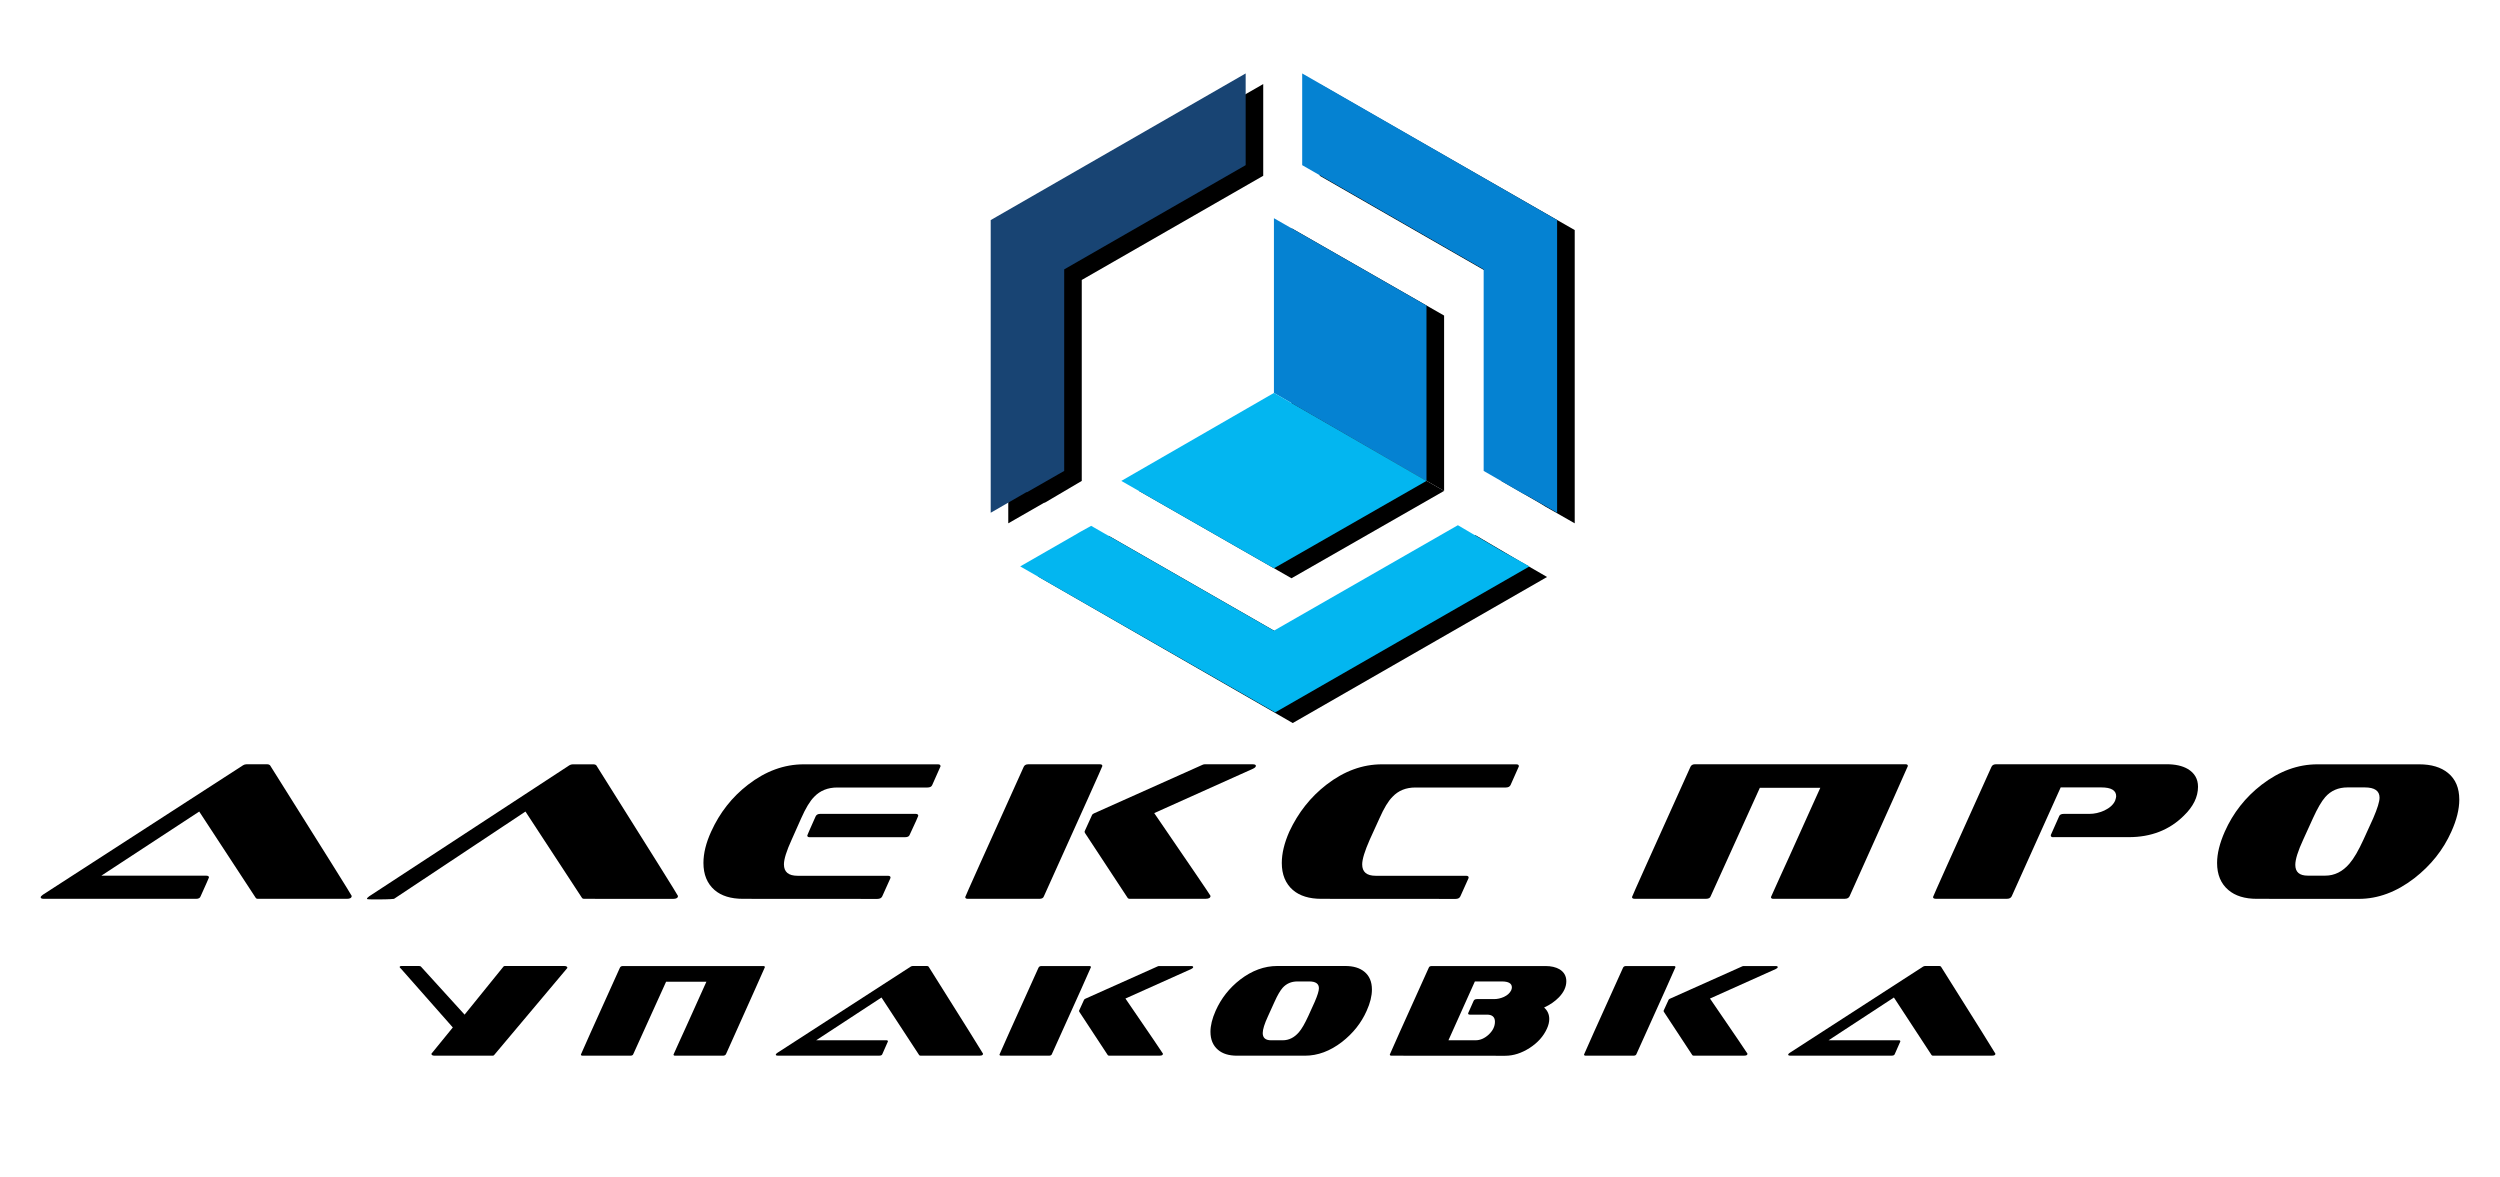
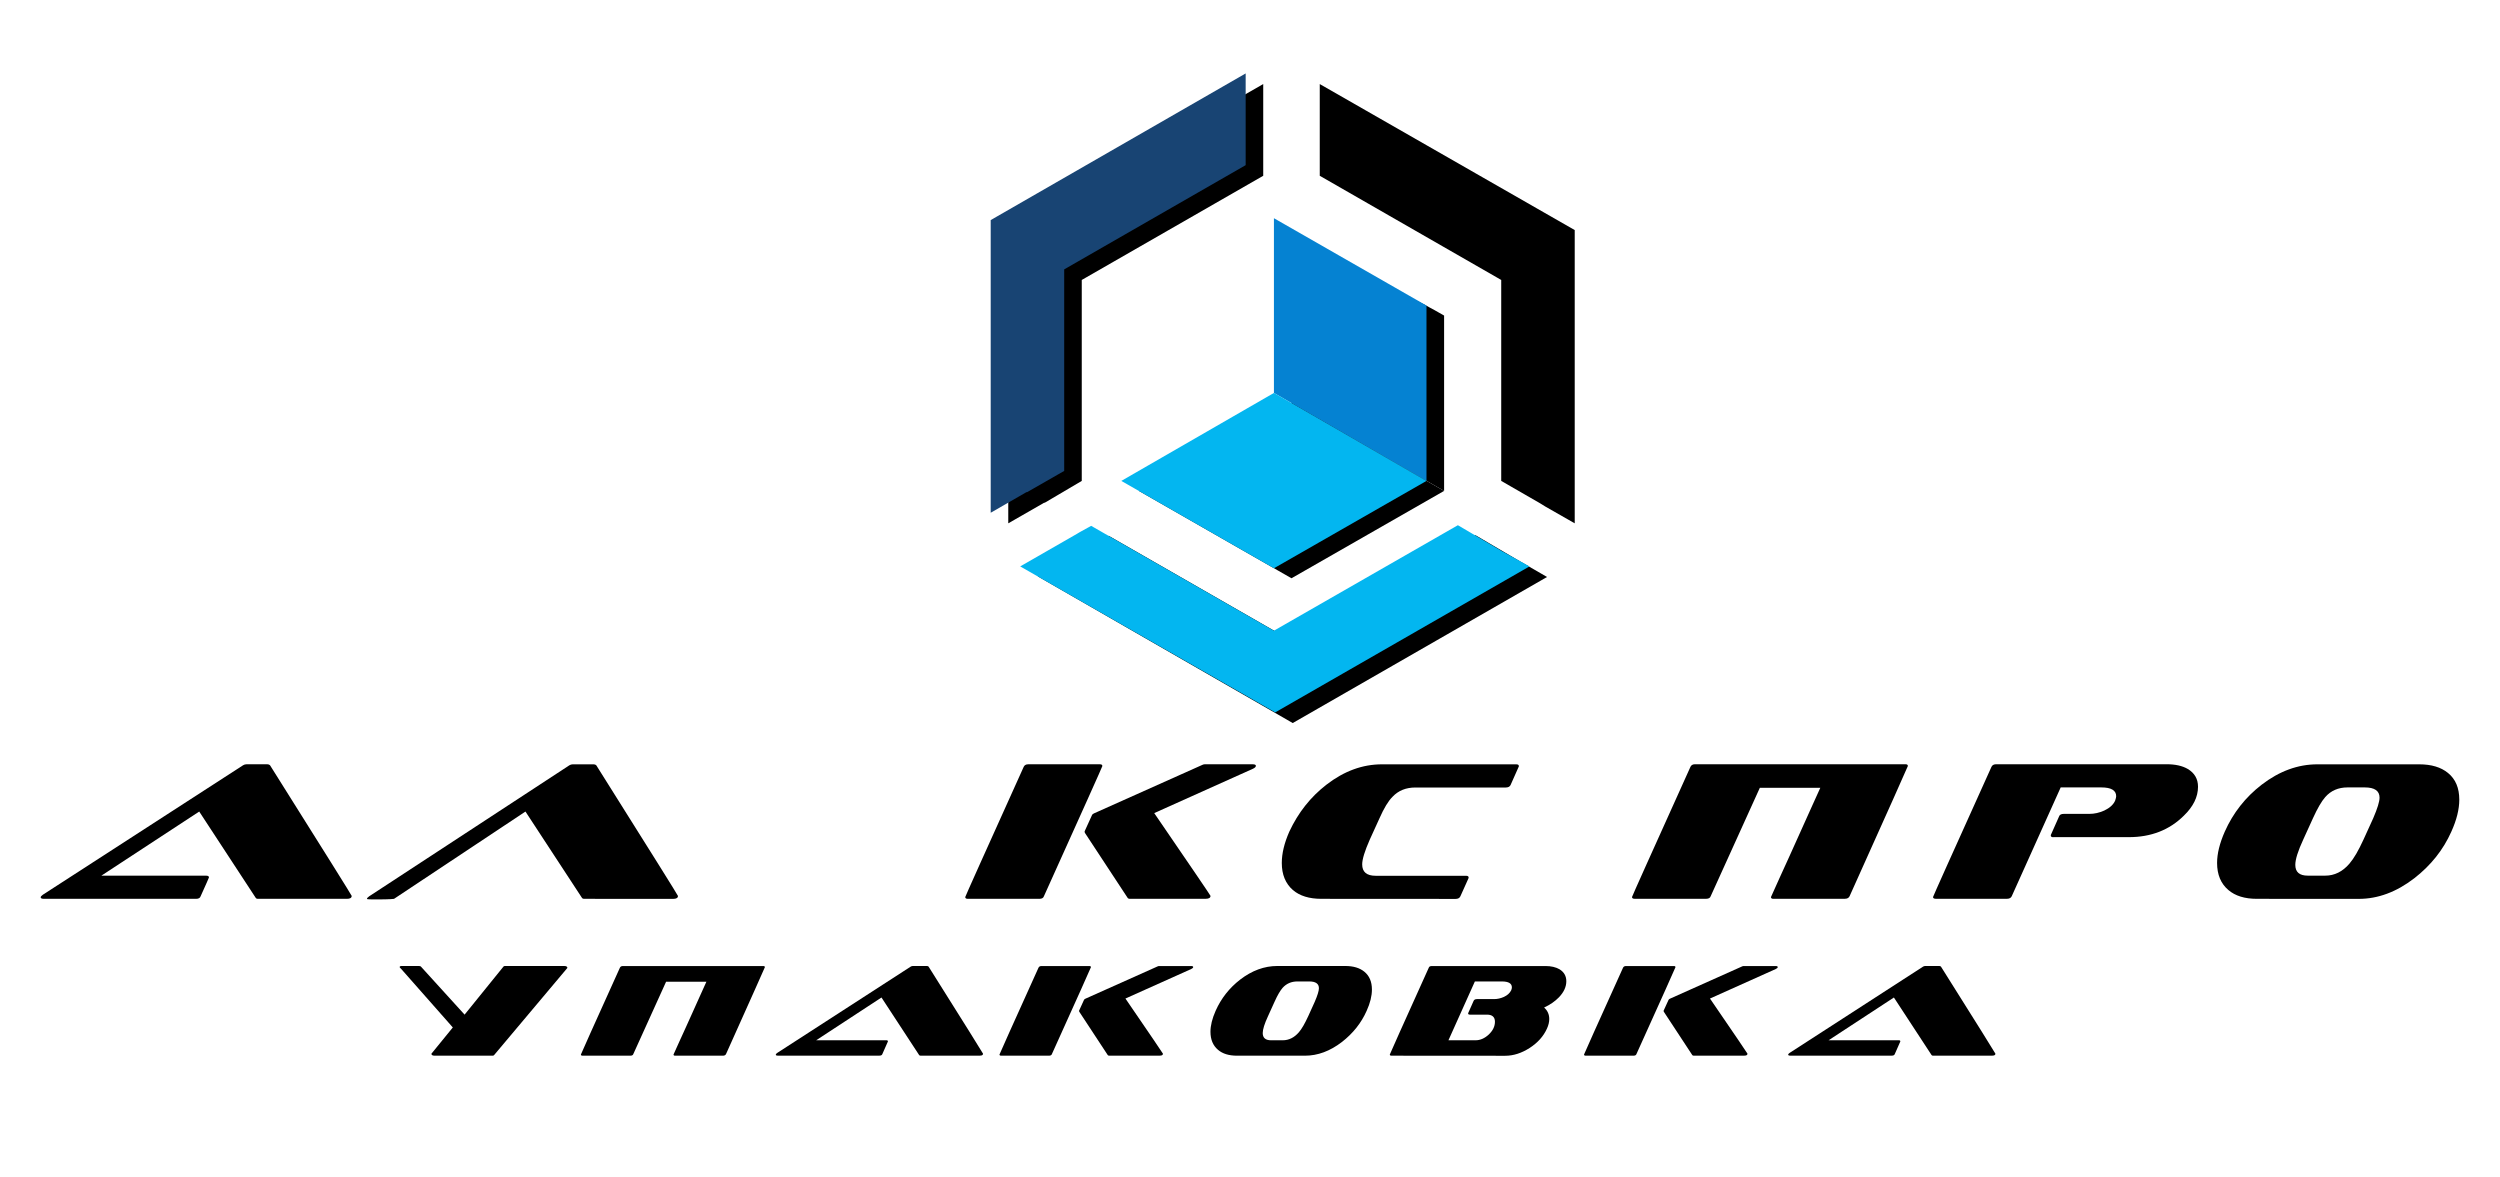
<svg xmlns="http://www.w3.org/2000/svg" viewBox="0 0 738.02 347.35" data-guides="{&quot;vertical&quot;:[],&quot;horizontal&quot;:[]}">
  <path fill="rgb(0, 0, 0)" stroke="none" fill-opacity="1" stroke-width="1" stroke-opacity="1" color="rgb(51, 51, 51)" id="tSvg1750ac832f2" title="Path 1" d="M297.648 67.919C297.648 96.777 297.648 125.634 297.648 154.492C301.173 152.468 304.699 150.443 308.224 148.42C308.283 148.42 308.342 148.42 308.401 148.42C312.048 146.269 315.696 144.118 319.344 141.968C319.344 122.194 319.344 102.421 319.344 82.647C337.201 72.395 355.058 62.144 372.915 51.892C372.915 42.866 372.915 33.841 372.915 24.815C347.826 39.183 322.737 53.551 297.648 67.919Z" />
  <path fill="rgb(0, 0, 0)" stroke="none" fill-opacity="1" stroke-width="1" stroke-opacity="1" color="rgb(51, 51, 51)" id="tSvg13f686c0ba3" title="Path 2" d="M381.258 189.13C363.279 178.815 345.3 168.5 327.32 158.185C326.204 158.798 325.087 159.411 323.971 160.024C323.663 160.209 323.354 160.393 323.046 160.578C317.488 163.77 311.931 166.962 306.373 170.154C331.457 184.585 356.541 199.016 381.625 213.448C406.651 199.075 431.676 184.702 456.702 170.329C454.048 168.796 451.394 167.264 448.74 165.731C444.353 163.153 439.966 160.574 435.579 157.995C417.472 168.373 399.365 178.751 381.258 189.13Z" />
  <path fill="rgb(0, 0, 0)" stroke="none" fill-opacity="1" stroke-width="1" stroke-opacity="1" color="rgb(51, 51, 51)" id="tSvged87d1889d" title="Path 3" d="M389.602 51.892C407.459 62.144 425.316 72.395 443.173 82.647C443.173 102.421 443.173 122.194 443.173 141.968C447.007 144.177 450.841 146.386 454.675 148.595C455.169 148.901 455.664 149.208 456.158 149.514C459.062 151.173 461.965 152.833 464.869 154.492C464.869 125.634 464.869 96.777 464.869 67.919C439.78 53.551 414.691 39.183 389.602 24.815C389.602 33.841 389.602 42.866 389.602 51.892Z" />
-   <path fill="rgb(0, 0, 0)" stroke="none" fill-opacity="1" stroke-width="1" stroke-opacity="1" color="rgb(51, 51, 51)" id="tSvg1553254d8bf" title="Path 4" d="M381.258 119.124C381.258 119.124 381.258 119.124 381.258 119.124C381.258 101.871 381.258 84.618 381.258 67.364C396.276 75.962 411.293 84.559 426.31 93.157C426.31 110.41 426.31 127.663 426.31 144.917C411.293 136.319 396.276 127.722 381.258 119.124Z" />
+   <path fill="rgb(0, 0, 0)" stroke="none" fill-opacity="1" stroke-width="1" stroke-opacity="1" color="rgb(51, 51, 51)" id="tSvg1553254d8bf" title="Path 4" d="M381.258 119.124C381.258 119.124 381.258 119.124 381.258 119.124C396.276 75.962 411.293 84.559 426.31 93.157C426.31 110.41 426.31 127.663 426.31 144.917C411.293 136.319 396.276 127.722 381.258 119.124Z" />
  <path fill="rgb(0, 0, 0)" stroke="none" fill-opacity="1" stroke-width="1" stroke-opacity="1" color="rgb(51, 51, 51)" id="tSvga856c5374f" title="Path 5" d="M381.258 170.709C396.276 162.111 411.293 153.514 426.31 144.917C411.293 136.319 396.276 127.722 381.258 119.124C366.241 127.722 351.224 136.319 336.207 144.917C351.224 153.514 366.241 162.111 381.258 170.709Z" />
  <path fill="rgb(24, 68, 115)" stroke="none" fill-opacity="1" stroke-width="1" stroke-opacity="1" color="rgb(51, 51, 51)" class="cls-4" id="tSvg11afa159a0c" title="Path 6" d="M292.463 64.971C292.463 93.77 292.463 122.569 292.463 151.368C295.983 149.339 299.504 147.31 303.024 145.281C303.088 145.281 303.152 145.281 303.215 145.281C306.863 143.194 310.511 141.107 314.159 139.019C314.159 119.187 314.159 99.355 314.159 79.523C332.016 69.267 349.873 59.01 367.73 48.754C367.73 39.728 367.73 30.702 367.73 21.677C342.641 36.108 317.552 50.539 292.463 64.971Z" />
  <path fill="rgb(3, 182, 240)" stroke="none" fill-opacity="1" stroke-width="1" stroke-opacity="1" color="rgb(51, 51, 51)" class="cls-2" id="tSvgcd262e500c" title="Path 7" d="M376.073 186.181C358.089 175.866 340.104 165.551 322.12 155.236C321.009 155.849 319.897 156.462 318.786 157.075C318.477 157.26 318.169 157.445 317.86 157.63C312.298 160.822 306.736 164.014 301.173 167.206C326.262 181.573 351.352 195.942 376.44 210.309C401.466 195.942 426.491 181.573 451.517 167.206C448.858 165.731 446.199 164.257 443.54 162.783C439.153 160.204 434.766 157.625 430.379 155.047C412.277 165.425 394.175 175.803 376.073 186.181Z" />
-   <path fill="rgb(5, 130, 210)" stroke="none" fill-opacity="1" stroke-width="1" stroke-opacity="1" color="rgb(51, 51, 51)" class="cls-1" id="tSvg8e5cc4cc14" title="Path 8" d="M384.416 48.754C402.274 59.01 420.131 69.267 437.988 79.523C437.988 99.355 437.988 119.187 437.988 139.019C441.817 141.228 445.646 143.437 449.475 145.646C449.969 145.894 450.464 146.142 450.959 146.391C453.862 148.05 456.765 149.709 459.669 151.368C459.669 122.569 459.669 93.77 459.669 64.971C434.585 50.539 409.5 36.108 384.416 21.677C384.416 30.702 384.416 39.728 384.416 48.754Z" />
  <path fill="rgb(5, 130, 210)" stroke="none" fill-opacity="1" stroke-width="1" stroke-opacity="1" color="rgb(51, 51, 51)" class="cls-1" id="tSvg17ce95bcc97" title="Path 9" d="M376.073 116C376.073 116 376.073 116 376.073 116C376.073 98.806 376.073 81.611 376.073 64.416C391.086 73.013 406.098 81.611 421.11 90.208C421.11 107.461 421.11 124.715 421.11 141.968C406.098 133.312 391.086 124.656 376.073 116Z" />
  <path fill="rgb(3, 182, 240)" stroke="none" fill-opacity="1" stroke-width="1" stroke-opacity="1" color="rgb(51, 51, 51)" class="cls-2" id="tSvg10658db5560" title="Path 10" d="M376.073 167.76C391.086 159.163 406.098 150.565 421.11 141.968C406.098 133.312 391.086 124.656 376.073 116C361.056 124.656 346.039 133.312 331.022 141.968C346.039 150.565 361.056 159.163 376.073 167.76Z" />
  <path fill="rgb(0, 0, 0)" stroke="none" fill-opacity="1" stroke-width="1" stroke-opacity="1" color="rgb(51, 51, 51)" id="tSvg927b5f072a" title="Path 11" d="M76.184 265.341C75.837 265.341 75.605 265.239 75.489 265.048C69.93 256.557 64.37 248.066 58.811 239.575C49.178 245.887 39.544 252.199 29.911 258.511C40.248 258.511 50.586 258.511 60.923 258.511C61.425 258.511 61.683 258.689 61.683 259.033C61.683 259.11 60.858 260.97 59.223 264.589C59.068 265.086 58.618 265.341 57.884 265.341C42.906 265.341 27.928 265.341 12.95 265.341C12.332 265.341 12.01 265.188 12.01 264.882C12.01 264.691 12.229 264.436 12.654 264.13C32.354 251.392 52.054 238.654 71.754 225.915C72.063 225.724 72.398 225.622 72.746 225.622C74.815 225.622 76.884 225.622 78.953 225.622C79.262 225.622 79.52 225.724 79.713 225.915C95.785 251.464 103.822 264.322 103.822 264.474C103.822 265.048 103.358 265.341 102.418 265.341C93.682 265.341 84.946 265.341 76.184 265.341Z" />
  <path fill="rgb(0, 0, 0)" stroke="none" fill-opacity="1" stroke-width="1" stroke-opacity="1" color="rgb(51, 51, 51)" id="tSvg1784841b5d4" title="Path 12" d="M172.491 265.341C172.143 265.341 171.911 265.239 171.795 265.048C166.236 256.557 160.677 248.066 155.118 239.575C142.188 248.164 129.257 256.752 116.327 265.341C116.327 265.341 116.211 265.341 116.095 265.366C115.979 265.379 115.722 265.405 115.335 265.43C114.949 265.443 114.395 265.468 113.674 265.494C112.953 265.507 111.987 265.519 110.776 265.519C110.068 265.519 109.488 265.519 109.025 265.494C108.561 265.468 108.329 265.43 108.329 265.354C108.329 265.163 108.548 264.908 108.973 264.602C128.673 251.71 148.373 238.819 168.073 225.928C168.383 225.737 168.718 225.635 169.065 225.635C171.134 225.635 173.203 225.635 175.273 225.635C175.582 225.635 175.839 225.737 176.032 225.928C192.105 251.477 200.141 264.334 200.141 264.487C200.141 265.061 199.678 265.354 198.738 265.354C190.001 265.354 181.266 265.354 172.491 265.341Z" />
-   <path fill="rgb(0, 0, 0)" stroke="none" fill-opacity="1" stroke-width="1" stroke-opacity="1" color="rgb(51, 51, 51)" id="tSvg15c486606db" title="Path 13" d="M219.357 265.341C215.763 265.341 212.955 264.474 210.934 262.742C208.744 260.817 207.662 258.154 207.662 254.752C207.662 251.897 208.422 248.814 209.942 245.488C212.479 239.894 216.111 235.281 220.824 231.649C226.014 227.635 231.488 225.635 237.27 225.635C250.475 225.635 263.68 225.635 276.885 225.635C277.387 225.635 277.645 225.813 277.645 226.157C277.645 226.272 277.619 226.348 277.581 226.387C276.782 228.183 275.984 229.98 275.185 231.777C274.992 232.236 274.515 232.478 273.781 232.478C264.908 232.478 256.035 232.478 247.161 232.478C244.392 232.478 242.126 233.382 240.374 235.204C239.125 236.441 237.837 238.569 236.511 241.576C235.575 243.678 234.639 245.781 233.703 247.883C232.183 251.209 231.424 253.63 231.424 255.172C231.424 257.415 232.763 258.536 235.455 258.536C244.328 258.536 253.201 258.536 262.075 258.536C262.615 258.536 262.899 258.715 262.899 259.059C262.86 259.097 262.835 259.173 262.835 259.288C262.036 261.063 261.238 262.839 260.439 264.615C260.207 265.112 259.718 265.366 258.971 265.366C245.766 265.366 232.561 265.366 219.357 265.341ZM239.022 247.157C238.558 247.157 238.314 246.979 238.314 246.635C238.314 246.558 239.138 244.685 240.774 241.015C241.005 240.518 241.456 240.263 242.113 240.263C251.514 240.263 260.916 240.263 270.317 240.263C270.819 240.263 271.077 240.454 271.077 240.837C271.077 240.952 270.24 242.799 268.566 246.393C268.411 246.889 267.961 247.144 267.226 247.144C257.825 247.144 248.423 247.144 239.022 247.144C239.022 247.149 239.022 247.153 239.022 247.157Z" />
  <path fill="rgb(0, 0, 0)" stroke="none" fill-opacity="1" stroke-width="1" stroke-opacity="1" color="rgb(51, 51, 51)" id="tSvg170e6082bba" title="Path 14" d="M285.707 265.341C285.205 265.341 284.947 265.163 284.947 264.819C284.947 264.666 290.704 251.846 302.205 226.374C302.436 225.877 302.887 225.622 303.544 225.622C310.606 225.622 317.668 225.622 324.729 225.622C325.193 225.622 325.425 225.8 325.425 226.144C325.425 226.297 319.668 239.117 308.167 264.589C308.013 265.086 307.562 265.341 306.828 265.341C299.788 265.341 292.747 265.341 285.707 265.341ZM333.577 265.341C333.229 265.341 332.997 265.239 332.881 265.048C328.67 258.643 324.459 252.237 320.247 245.832C320.226 245.696 320.204 245.56 320.183 245.424C320.904 243.84 321.625 242.255 322.347 240.671C322.463 240.404 322.681 240.212 322.991 240.098C333.641 235.332 344.292 230.566 354.943 225.8C355.175 225.686 355.406 225.622 355.638 225.622C360.36 225.622 365.082 225.622 369.804 225.622C370.423 225.622 370.745 225.775 370.745 226.081C370.745 226.387 370.448 226.68 369.869 226.947C360.158 231.309 350.448 235.672 340.738 240.034C351.813 256.204 357.351 264.347 357.351 264.462C357.351 265.035 356.887 265.328 355.947 265.328C348.495 265.328 341.042 265.328 333.577 265.341Z" />
  <path fill="rgb(0, 0, 0)" stroke="none" fill-opacity="1" stroke-width="1" stroke-opacity="1" color="rgb(51, 51, 51)" id="tSvg8c33d510f7" title="Path 15" d="M390.089 265.341C386.495 265.341 383.688 264.474 381.666 262.742C379.477 260.817 378.395 258.154 378.395 254.752C378.395 251.936 379.142 248.852 380.623 245.488C383.237 239.894 386.882 235.281 391.57 231.649C396.76 227.635 402.22 225.635 407.951 225.635C421.173 225.635 434.395 225.635 447.617 225.635C448.12 225.635 448.377 225.813 448.377 226.157C448.377 226.272 448.351 226.348 448.313 226.387C447.514 228.183 446.716 229.98 445.917 231.777C445.685 232.236 445.209 232.478 444.514 232.478C435.619 232.478 426.724 232.478 417.829 232.478C415.06 232.478 412.819 233.382 411.094 235.204C409.844 236.441 408.556 238.569 407.23 241.576C406.272 243.678 405.315 245.781 404.358 247.883C402.877 251.247 402.13 253.669 402.13 255.172C402.13 257.415 403.457 258.536 406.11 258.536C415.005 258.536 423.899 258.536 432.794 258.536C433.296 258.536 433.554 258.715 433.554 259.059C433.554 259.173 433.528 259.25 433.502 259.288C432.704 261.063 431.905 262.839 431.107 264.615C430.875 265.112 430.411 265.366 429.703 265.366C416.498 265.366 403.294 265.366 390.089 265.341Z" />
  <path fill="rgb(0, 0, 0)" stroke="none" fill-opacity="1" stroke-width="1" stroke-opacity="1" color="rgb(51, 51, 51)" id="tSvg16407174dc5" title="Path 16" d="M523.499 265.341C523.035 265.341 522.803 265.163 522.803 264.819C523.743 262.69 524.606 260.766 525.405 259.033C526.203 257.3 527.117 255.312 528.122 253.07C529.139 250.827 530.182 248.52 531.251 246.125C532.32 243.729 533.389 241.372 534.445 239.027C535.501 236.695 536.467 234.542 537.369 232.567C531.419 232.567 525.469 232.567 519.519 232.567C514.681 243.237 509.843 253.907 505.005 264.576C504.85 265.073 504.4 265.328 503.666 265.328C496.625 265.328 489.585 265.328 482.544 265.328C482.042 265.328 481.784 265.15 481.784 264.806C481.784 264.653 487.541 251.834 499.042 226.361C499.274 225.864 499.724 225.609 500.381 225.609C521.094 225.609 541.808 225.609 562.521 225.609C562.985 225.609 563.216 225.788 563.216 226.132C563.216 226.246 557.485 239.065 546.01 264.576C545.778 265.073 545.302 265.328 544.606 265.328C537.566 265.328 530.526 265.328 523.499 265.341Z" />
  <path fill="rgb(0, 0, 0)" stroke="none" fill-opacity="1" stroke-width="1" stroke-opacity="1" color="rgb(51, 51, 51)" id="tSvg695f59052" title="Path 17" d="M606.166 247.157C605.664 247.157 605.407 246.979 605.407 246.635C605.407 246.52 605.419 246.444 605.458 246.405C606.256 244.609 607.055 242.812 607.854 241.015C608.008 240.518 608.472 240.263 609.257 240.263C611.773 240.263 614.289 240.263 616.804 240.263C618.285 240.263 619.753 239.932 621.196 239.282C622.832 238.505 623.9 237.524 624.416 236.326C624.609 235.752 624.712 235.319 624.712 235.052C624.712 233.319 623.244 232.452 620.32 232.452C616.323 232.452 612.327 232.452 608.33 232.452C603.514 243.16 598.697 253.868 593.88 264.576C593.648 265.073 593.172 265.328 592.476 265.328C585.475 265.328 578.473 265.328 571.471 265.328C570.931 265.328 570.647 265.15 570.647 264.806C570.647 264.653 576.404 251.834 587.905 226.361C588.137 225.864 588.6 225.609 589.308 225.609C606.063 225.609 622.819 225.609 639.574 225.609C642.149 225.609 644.236 226.068 645.833 226.998C647.855 228.196 648.872 229.955 648.872 232.261C648.872 235.268 647.468 238.123 644.661 240.824C640.411 245.029 635.002 247.132 628.46 247.132C621.029 247.132 613.598 247.132 606.166 247.132C606.166 247.14 606.166 247.149 606.166 247.157Z" />
  <path fill="rgb(0, 0, 0)" stroke="none" fill-opacity="1" stroke-width="1" stroke-opacity="1" color="rgb(51, 51, 51)" id="tSvg157b58fb3c" title="Path 18" d="M666.258 265.341C662.665 265.341 659.858 264.474 657.836 262.742C655.607 260.856 654.5 258.192 654.5 254.752C654.5 252.012 655.26 248.928 656.779 245.488C659.24 239.97 662.859 235.357 667.662 231.649C672.891 227.635 678.364 225.635 684.108 225.635C694.132 225.635 704.156 225.635 714.18 225.635C717.773 225.635 720.593 226.488 722.667 228.183C724.895 229.993 726.003 232.618 726.003 236.058C726.003 238.913 725.217 242.06 723.659 245.501C721.276 250.865 717.631 255.453 712.712 259.275C707.444 263.327 701.984 265.354 696.33 265.354C686.306 265.354 676.282 265.354 666.258 265.341ZM698.146 232.452C696.429 232.452 694.712 232.452 692.994 232.452C690.303 232.452 688.114 233.395 686.439 235.294C685.898 235.905 685.319 236.746 684.713 237.779C684.108 238.81 683.477 240.072 682.807 241.538C681.85 243.64 680.893 245.743 679.935 247.845C678.377 251.209 677.592 253.694 677.592 255.312C677.592 257.44 678.815 258.498 681.275 258.498C682.992 258.498 684.709 258.498 686.426 258.498C689.157 258.498 691.539 257.326 693.561 254.968C694.218 254.191 694.9 253.223 695.583 252.05C696.265 250.878 696.974 249.476 697.721 247.858C698.678 245.755 699.636 243.653 700.593 241.55C701.842 238.658 702.461 236.632 702.461 235.472C702.461 233.471 701.018 232.465 698.146 232.452Z" />
  <path fill="rgb(0, 0, 0)" stroke="none" fill-opacity="1" stroke-width="1" stroke-opacity="1" color="rgb(51, 51, 51)" id="tSvg12c20e83619" title="Path 19" d="M145.458 311.648C139.749 311.648 134.039 311.648 128.33 311.648C127.686 311.648 127.351 311.457 127.351 311.075C129.459 308.488 131.567 305.901 133.674 303.314C128.579 297.537 123.483 291.761 118.388 285.984C118.259 285.857 118.156 285.755 118.091 285.691C118.027 285.627 117.988 285.551 117.988 285.474C117.988 285.271 118.195 285.169 118.607 285.169C120.272 285.169 121.938 285.169 123.603 285.169C123.732 285.169 123.861 285.169 123.977 285.207C124.093 285.232 124.196 285.283 124.273 285.36C128.566 290.083 132.858 294.806 137.152 299.529C140.972 294.806 144.793 290.083 148.614 285.36C148.691 285.232 148.846 285.169 149.077 285.169C154.903 285.169 160.728 285.169 166.554 285.169C167.172 285.169 167.494 285.36 167.494 285.742C160.29 294.309 153.087 302.877 145.883 311.444C145.806 311.572 145.664 311.635 145.458 311.648Z" />
  <path fill="rgb(0, 0, 0)" stroke="none" fill-opacity="1" stroke-width="1" stroke-opacity="1" color="rgb(51, 51, 51)" id="tSvg15a488fb50c" title="Path 20" d="M199.291 311.648C198.982 311.648 198.827 311.533 198.827 311.304C199.446 309.889 200.025 308.602 200.566 307.443C201.094 306.283 201.7 304.958 202.382 303.467C203.052 301.976 203.747 300.434 204.469 298.841C205.19 297.249 205.898 295.668 206.594 294.114C207.302 292.559 207.946 291.119 208.538 289.807C204.571 289.807 200.605 289.807 196.638 289.807C193.415 296.922 190.19 304.036 186.966 311.151C186.863 311.482 186.567 311.648 186.065 311.648C181.373 311.648 176.681 311.648 171.988 311.648C171.653 311.648 171.486 311.533 171.486 311.304C171.486 311.202 175.324 302.652 183 285.678C183.154 285.347 183.45 285.181 183.901 285.181C197.711 285.181 211.522 285.181 225.332 285.181C225.641 285.181 225.796 285.296 225.796 285.525C225.796 285.602 221.97 294.139 214.334 311.151C214.179 311.482 213.87 311.648 213.393 311.648C208.701 311.648 204.009 311.648 199.291 311.648Z" />
  <path fill="rgb(0, 0, 0)" stroke="none" fill-opacity="1" stroke-width="1" stroke-opacity="1" color="rgb(51, 51, 51)" id="tSvgbea3864f3" title="Path 21" d="M271.798 311.648C271.566 311.648 271.412 311.584 271.334 311.457C267.63 305.795 263.925 300.133 260.22 294.471C253.798 298.676 247.376 302.881 240.954 307.086C247.844 307.086 254.734 307.086 261.624 307.086C261.959 307.086 262.126 307.201 262.126 307.43C262.126 307.481 261.585 308.717 260.491 311.138C260.388 311.469 260.091 311.635 259.589 311.635C249.604 311.635 239.619 311.635 229.633 311.635C229.221 311.635 229.015 311.533 229.015 311.329C229.015 311.202 229.157 311.036 229.44 310.832C242.572 302.341 255.704 293.851 268.836 285.36C269.042 285.232 269.261 285.169 269.493 285.169C270.871 285.169 272.249 285.169 273.627 285.169C273.833 285.169 274 285.232 274.129 285.36C284.844 302.397 290.202 310.96 290.202 311.062C290.202 311.444 289.893 311.635 289.262 311.635C283.436 311.635 277.611 311.635 271.798 311.648Z" />
  <path fill="rgb(0, 0, 0)" stroke="none" fill-opacity="1" stroke-width="1" stroke-opacity="1" color="rgb(51, 51, 51)" id="tSvg32c2385469" title="Path 22" d="M295.559 311.648C295.224 311.648 295.057 311.533 295.057 311.304C295.057 311.202 298.895 302.652 306.57 285.678C306.725 285.347 307.021 285.181 307.472 285.181C312.177 285.181 316.882 285.181 321.587 285.181C321.896 285.181 322.05 285.296 322.05 285.525C322.05 285.627 318.213 294.165 310.537 311.151C310.434 311.482 310.138 311.648 309.636 311.648C304.943 311.648 300.251 311.648 295.559 311.648ZM327.473 311.648C327.241 311.648 327.086 311.584 327.009 311.457C324.201 307.184 321.394 302.911 318.587 298.638C318.574 298.548 318.561 298.459 318.548 298.37C319.028 297.317 319.509 296.263 319.99 295.21C320.067 295.031 320.209 294.904 320.415 294.828C327.516 291.65 334.616 288.473 341.716 285.296C341.871 285.22 342.026 285.181 342.18 285.181C345.327 285.181 348.473 285.181 351.62 285.181C352.032 285.181 352.238 285.283 352.238 285.487C352.238 285.691 352.045 285.882 351.659 286.061C345.185 288.966 338.711 291.871 332.238 294.777C339.617 305.557 343.313 310.985 343.313 311.062C343.313 311.444 343.004 311.635 342.373 311.635C337.406 311.635 332.439 311.635 327.473 311.648Z" />
  <path fill="rgb(0, 0, 0)" stroke="none" fill-opacity="1" stroke-width="1" stroke-opacity="1" color="rgb(51, 51, 51)" id="tSvg4aabfa6023" title="Path 23" d="M365.181 311.648C362.786 311.648 360.918 311.075 359.566 309.915C358.085 308.653 357.338 306.882 357.338 304.588C357.338 302.766 357.84 300.702 358.858 298.408C360.493 294.726 362.914 291.654 366.109 289.182C369.598 286.507 373.243 285.169 377.068 285.169C383.752 285.169 390.436 285.169 397.12 285.169C399.516 285.169 401.396 285.729 402.774 286.863C404.255 288.074 405.002 289.82 405.002 292.113C405.002 294.025 404.487 296.115 403.444 298.408C401.86 301.989 399.426 305.047 396.154 307.596C392.639 310.297 389.007 311.648 385.233 311.648C378.549 311.648 371.865 311.648 365.181 311.648ZM386.444 289.73C385.298 289.73 384.151 289.73 383.005 289.73C381.215 289.73 379.76 290.368 378.639 291.616C378.279 292.024 377.893 292.585 377.493 293.273C377.094 293.961 376.669 294.802 376.231 295.783C375.596 297.185 374.96 298.587 374.325 299.988C373.282 302.231 372.767 303.887 372.767 304.971C372.767 306.385 373.591 307.099 375.227 307.099C376.373 307.099 377.519 307.099 378.665 307.099C380.481 307.099 382.078 306.309 383.43 304.741C383.868 304.232 384.319 303.582 384.77 302.792C385.22 302.002 385.697 301.072 386.199 299.988C386.835 298.587 387.47 297.185 388.105 295.783C388.942 293.859 389.354 292.496 389.354 291.731C389.354 290.393 388.389 289.718 386.444 289.73Z" />
  <path fill="rgb(0, 0, 0)" stroke="none" fill-opacity="1" stroke-width="1" stroke-opacity="1" color="rgb(51, 51, 51)" id="tSvge96308f4b4" title="Path 24" d="M410.784 311.648C410.45 311.648 410.282 311.533 410.282 311.304C410.282 311.202 414.12 302.652 421.783 285.678C421.886 285.347 422.195 285.181 422.723 285.181C433.893 285.181 445.063 285.181 456.233 285.181C457.895 285.181 459.285 285.5 460.406 286.15C461.733 286.978 462.389 288.15 462.389 289.667C462.389 291.311 461.668 292.878 460.239 294.382C459.041 295.617 457.572 296.637 455.834 297.427C456.851 298.332 457.353 299.466 457.353 300.829C457.353 301.734 457.122 302.677 456.658 303.684C455.641 305.926 453.954 307.812 451.584 309.354C449.189 310.896 446.767 311.673 444.333 311.673C433.15 311.673 421.967 311.673 410.784 311.648ZM443.393 289.73C440.728 289.73 438.062 289.73 435.396 289.73C432.794 295.52 430.193 301.309 427.591 307.099C430.257 307.099 432.923 307.099 435.589 307.099C436.967 307.099 438.267 306.538 439.491 305.404C440.715 304.244 441.32 302.983 441.32 301.619C441.32 300.256 440.534 299.529 438.976 299.529C437.297 299.529 435.619 299.529 433.94 299.529C433.58 299.529 433.399 299.415 433.399 299.186C433.425 299.135 433.438 299.084 433.438 299.033C433.97 297.835 434.503 296.637 435.035 295.439C435.19 295.108 435.512 294.942 436.014 294.942C437.692 294.942 439.371 294.942 441.049 294.942C442.041 294.942 443.007 294.726 443.973 294.293C445.016 293.808 445.724 293.146 446.123 292.33C446.252 291.999 446.317 291.718 446.317 291.476C446.317 290.317 445.338 289.743 443.393 289.73Z" />
  <path fill="rgb(0, 0, 0)" stroke="none" fill-opacity="1" stroke-width="1" stroke-opacity="1" color="rgb(51, 51, 51)" id="tSvg161db0f1d12" title="Path 25" d="M468.12 311.648C467.785 311.648 467.618 311.533 467.618 311.304C467.618 311.202 471.456 302.652 479.132 285.678C479.286 285.347 479.582 285.181 480.033 285.181C484.738 285.181 489.443 285.181 494.148 285.181C494.457 285.181 494.612 285.296 494.612 285.525C494.612 285.627 490.774 294.165 483.098 311.151C482.995 311.482 482.699 311.648 482.197 311.648C477.505 311.648 472.812 311.648 468.12 311.648ZM500.034 311.648C499.802 311.648 499.647 311.584 499.57 311.457C496.762 307.184 493.955 302.911 491.147 298.638C491.135 298.548 491.122 298.459 491.109 298.37C491.589 297.317 492.07 296.263 492.551 295.21C492.628 295.031 492.77 294.904 492.976 294.828C500.077 291.65 507.177 288.473 514.278 285.296C514.432 285.22 514.587 285.181 514.741 285.181C517.887 285.181 521.034 285.181 524.181 285.181C524.593 285.181 524.799 285.283 524.799 285.487C524.799 285.691 524.606 285.882 524.22 286.061C517.746 288.966 511.272 291.871 504.799 294.777C512.178 305.557 515.874 310.985 515.874 311.062C515.874 311.444 515.566 311.635 514.934 311.635C509.967 311.635 505 311.635 500.034 311.648Z" />
  <path fill="rgb(0, 0, 0)" stroke="none" fill-opacity="1" stroke-width="1" stroke-opacity="1" color="rgb(51, 51, 51)" id="tSvg14abf660819" title="Path 26" d="M570.673 311.648C570.441 311.648 570.287 311.584 570.209 311.457C566.505 305.795 562.8 300.133 559.095 294.471C552.673 298.676 546.251 302.881 539.829 307.086C546.719 307.086 553.609 307.086 560.499 307.086C560.834 307.086 561.001 307.201 561.001 307.43C561.001 307.481 560.46 308.717 559.365 311.138C559.263 311.469 558.966 311.635 558.464 311.635C548.479 311.635 538.494 311.635 528.508 311.635C528.096 311.635 527.877 311.533 527.877 311.329C527.877 311.202 528.019 311.036 528.302 310.832C541.434 302.341 554.566 293.851 567.698 285.36C567.904 285.232 568.123 285.169 568.355 285.169C569.733 285.169 571.111 285.169 572.489 285.169C572.695 285.169 572.862 285.232 572.991 285.36C583.706 302.397 589.064 310.96 589.064 311.062C589.064 311.444 588.755 311.635 588.124 311.635C582.298 311.635 576.473 311.635 570.673 311.648Z" />
  <defs />
</svg>